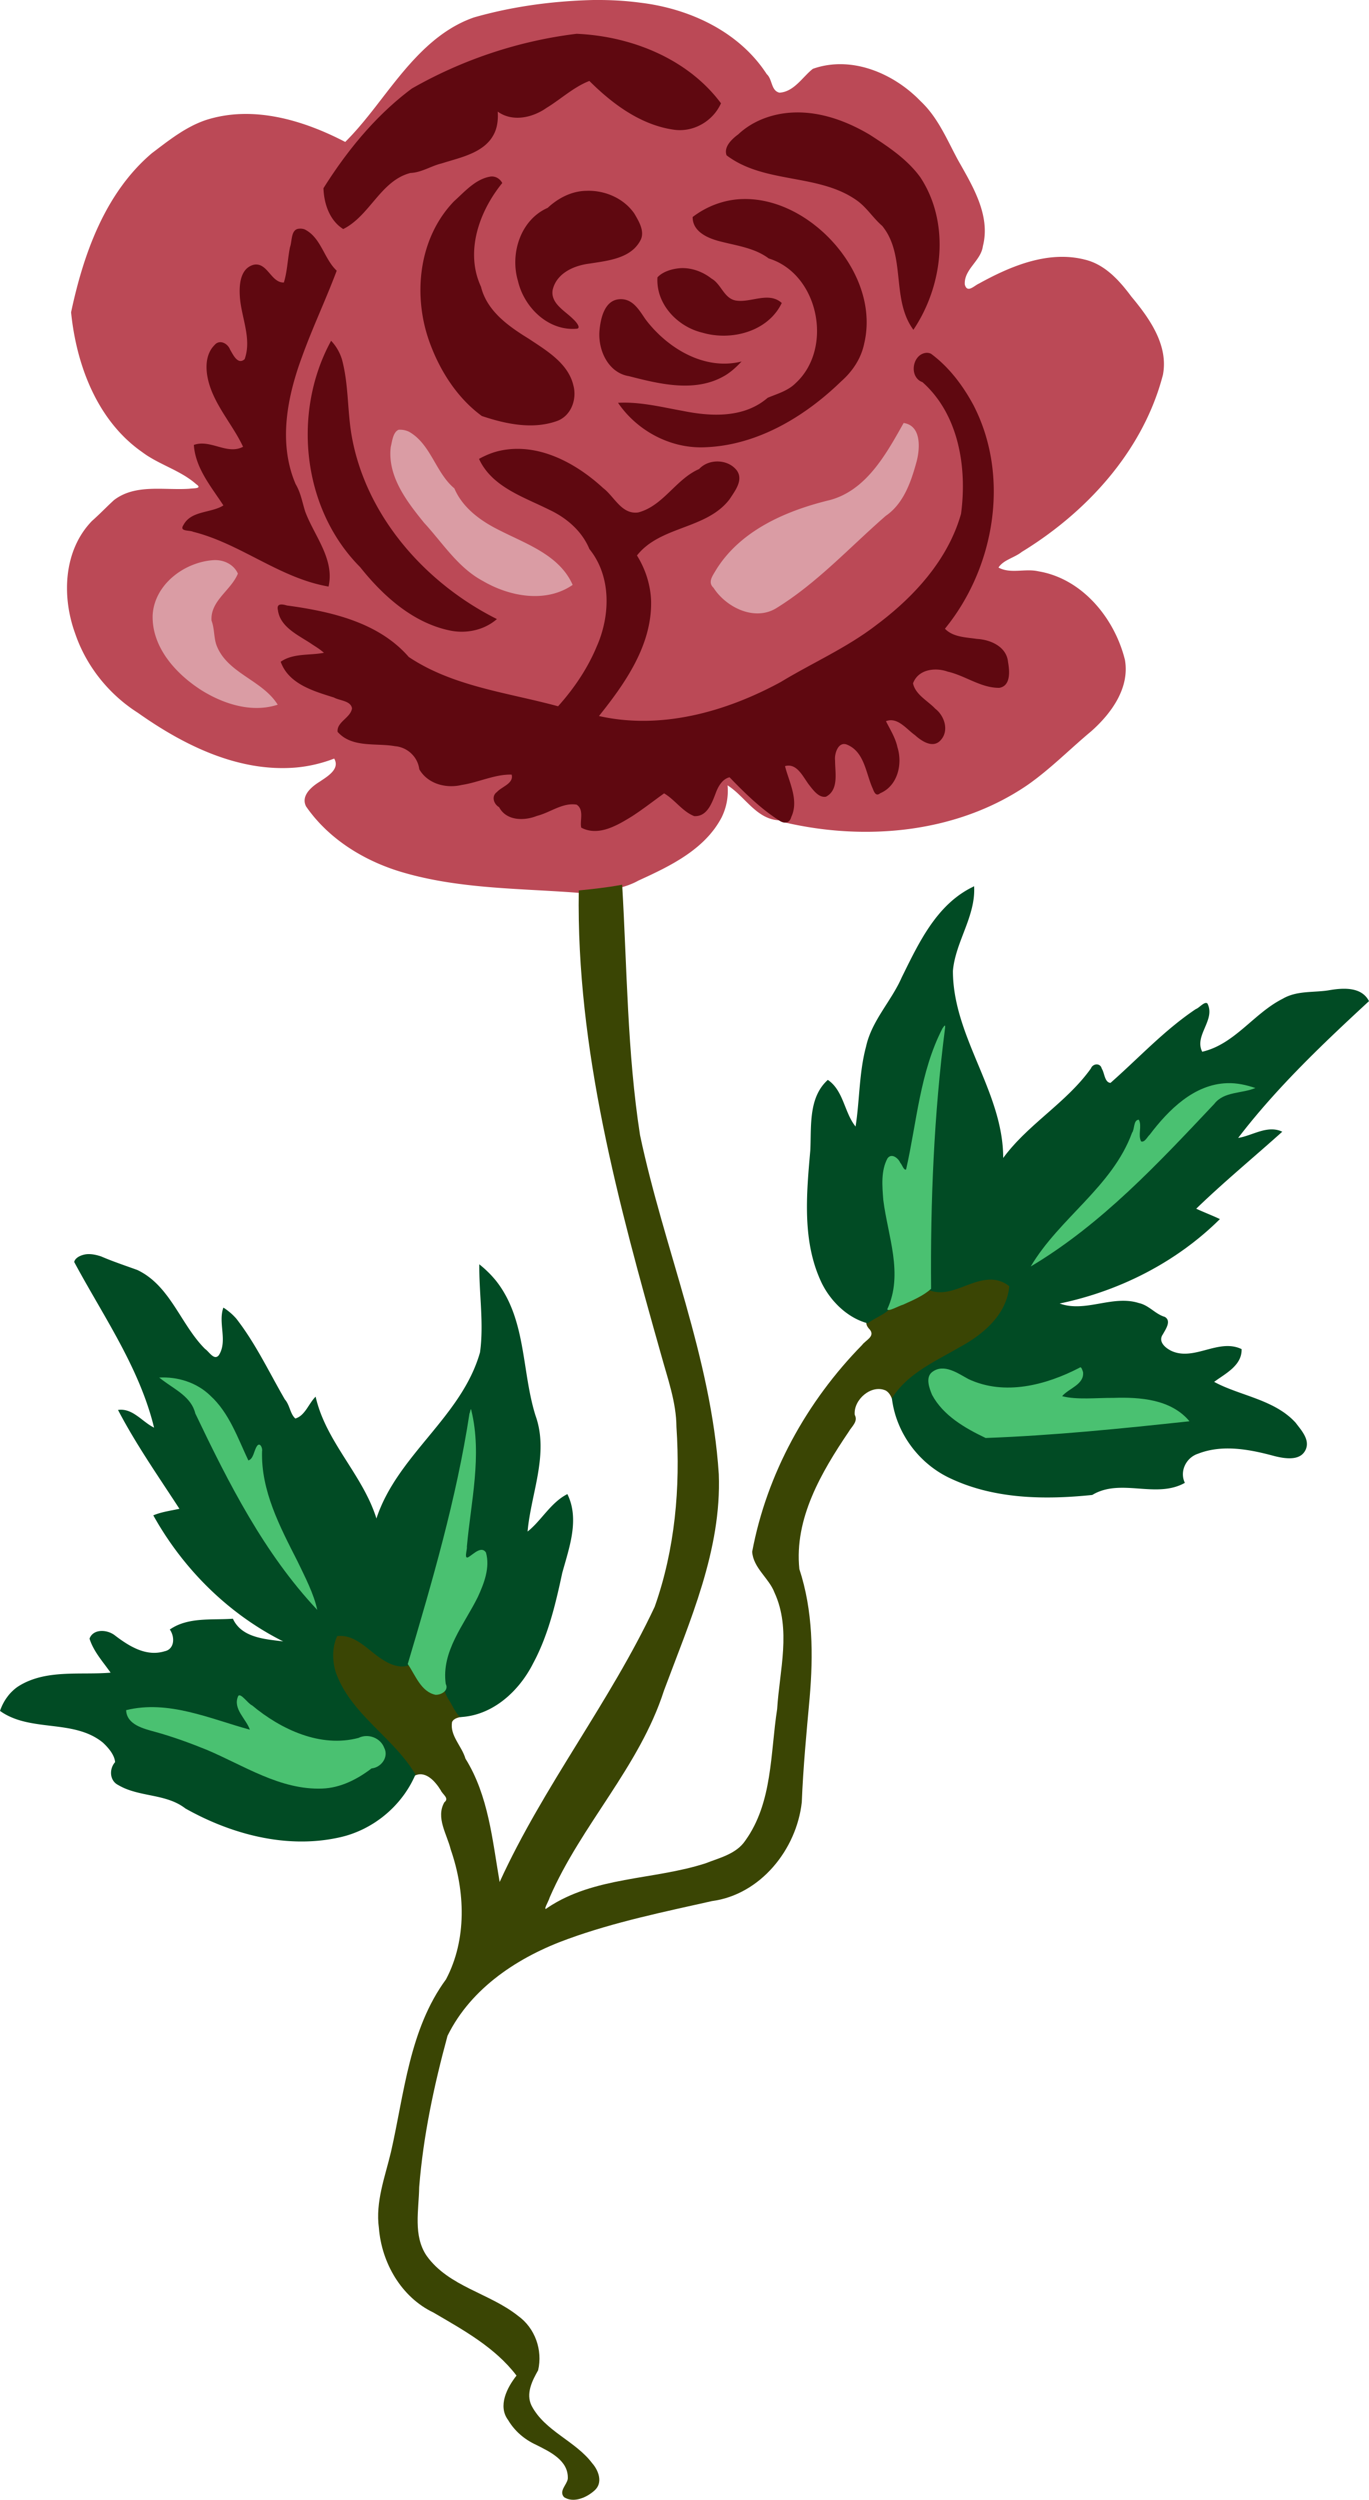
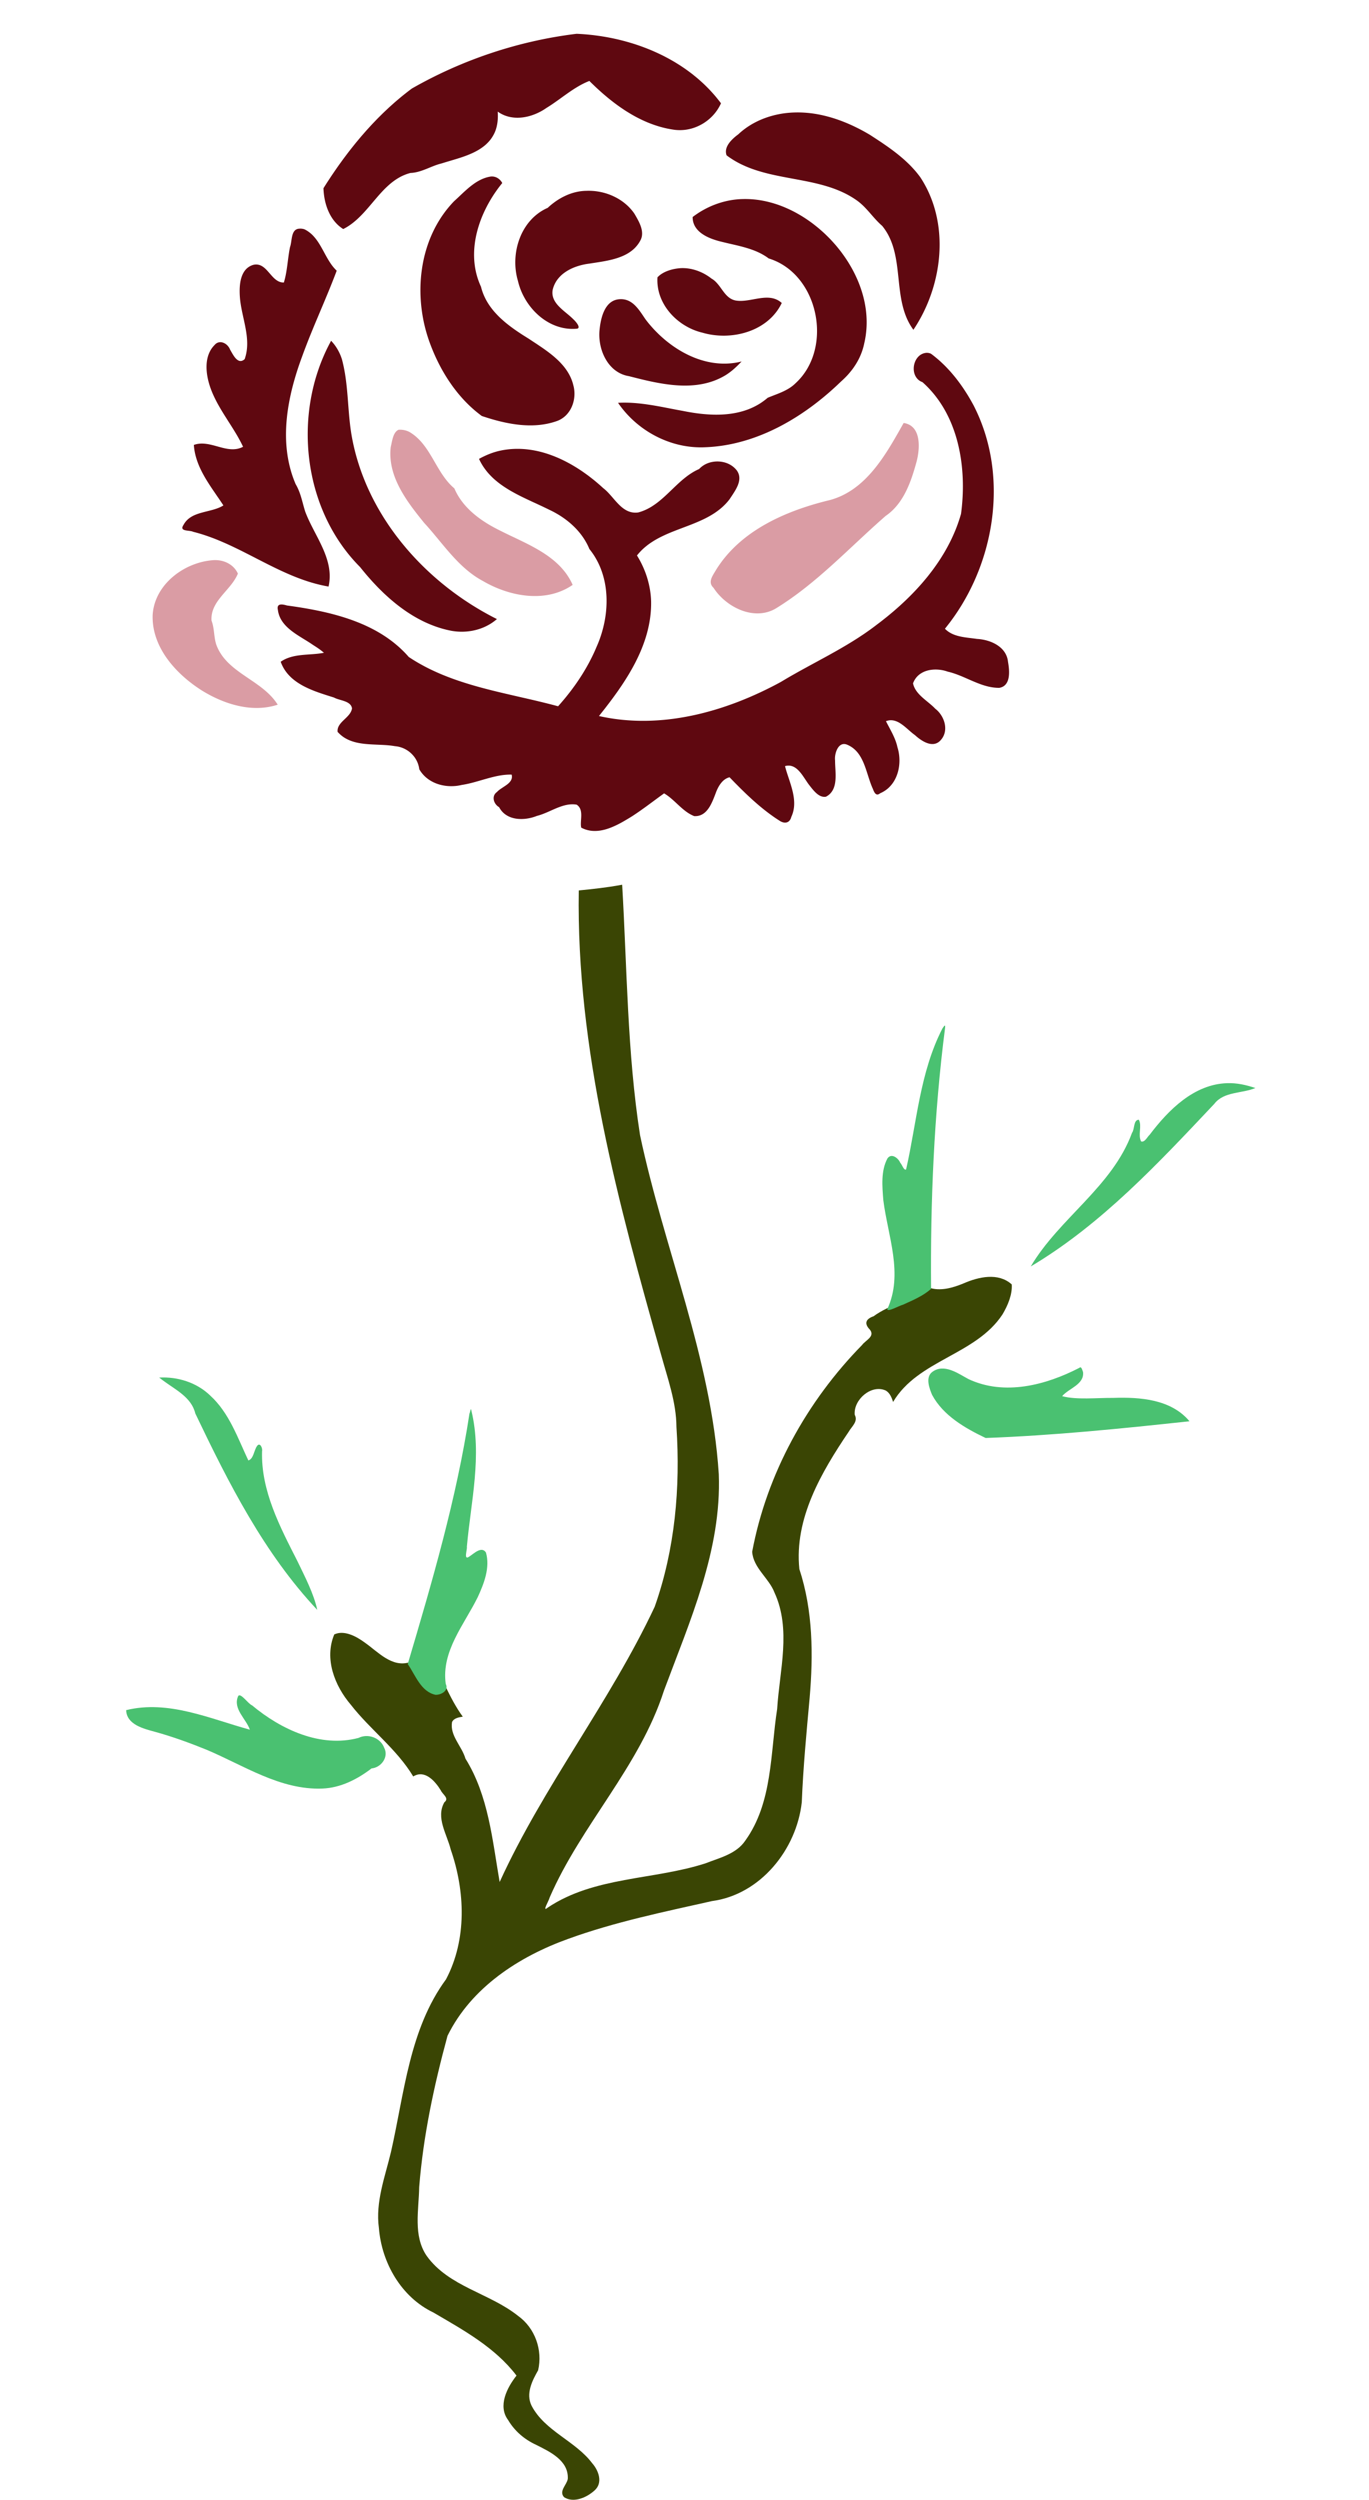
<svg xmlns="http://www.w3.org/2000/svg" height="848.2pt" width="619.4" viewBox="0 0 464.549 848.204">
-   <path d="M200.76.016c-13.483.373-27.016 2.192-39.987 5.913-15.293 5.362-24.82 19.443-34.38 31.61-2.914 3.683-5.91 7.317-9.25 10.625-14.24-7.42-31.327-12.533-47.184-7.463-6.932 2.305-12.72 6.968-18.467 11.316C35.633 65.53 28.33 86.157 24.119 105.96c1.793 17.913 8.861 36.772 24.111 47.43 5.718 4.308 12.972 6.143 18.35 10.904 2.313 1.59-1.099 1.338-2.37 1.54-8.471.592-18.24-1.742-25.538 3.857-2.528 2.311-4.852 4.768-7.43 7.038-9.676 9.94-10.311 25.503-5.824 37.985 3.743 11.174 11.433 20.824 21.364 27.144 15.564 11.015 34.183 20.263 53.775 18.56a47.87 47.87 0 0012.84-3.026c2.082 3.566-2.375 6.103-4.816 7.776-2.768 1.701-6.595 4.789-4.721 8.464 7.86 11.374 20.396 18.903 33.574 22.595 19.489 5.548 39.986 5.193 60.003 6.808 6.542-.753 13.34-.964 19.227-4.257 10.714-4.885 22.52-10.529 28.22-21.449a20.298 20.298 0 002-10.85c5.89 3.694 9.646 11.312 17.283 11.861 4.07.87-1.856-2.13-2.953-3.383-4.738-3.706-9.203-7.913-13.336-12.338-5.258.973-5.887 7.214-8.19 11.027-1.348 2.612-4.958 2.984-6.722.547-2.613-1.893-4.983-5.166-7.92-6.012-7.264 4.886-14.23 11.901-23.213 12.791-1.503-.089-4.655-.073-3.65-2.365.423-2.702-.243-7.009-3.81-6.832-7.003.584-13.12 6.525-20.372 4.764-2.473-.885-4.03-3.224-5.494-5.229.396-3.558 6.366-3.92 6.29-7.882-.115-2.916-3.68-1.394-5.584-1.219-7.193 1.254-14.77 5.597-21.987 2.215-2.734-1.348-4.29-3.951-4.994-6.791-2.513-5.676-9.58-5.828-14.885-5.993-4.13-.224-9.024-.443-11.882-3.851.946-3.227 6.297-5.02 4.644-8.96-3.453-2.827-8.445-3.428-12.574-5.153-4.452-1.526-9.265-4.22-10.975-8.768 4.729-2.615 10.402-1.267 15.424-2.88-4.906-5.225-13.155-6.877-16.395-13.634-.875-1.888.093-2.772 2.12-1.892 14.555 2.008 30.343 5.622 40.4 17.217 15.35 10.29 34.188 12.253 51.597 17.05 9.62-10.765 17.913-24.52 17.07-39.462-.3-6.136-3.09-11.79-6.56-16.7-4.1-9.43-14.51-13.015-23.075-17.143-5.267-2.544-10.52-5.977-13.255-11.338 10.73-5.79 23.715-1.956 33.102 4.623 5.397 3.364 9.475 8.283 13.986 12.635 4.206 3.38 9.79.606 13.225-2.518 4.658-3.859 8.708-8.782 14.236-11.332 3.084-3.462 10.694-2.282 11.47 2.637-.666 4.04-3.52 7.608-6.675 10.139-8.7 6.582-21.578 6.737-28.293 16.105 6.619 9.69 6.203 22.48 1.232 32.817-3.656 8.16-9.047 15.424-14.715 22.34 22.736 5.667 46.648-1.327 66.479-12.685 10.406-6.222 21.592-11.228 31.134-18.84 12.417-9.433 23.395-21.881 27.96-37.038 2.173-15.6-.363-33.336-12.003-44.842-1.629-1.697-4.769-2.669-3.972-5.753.114-2.668 3.631-5.09 5.603-2.65 16.005 13.515 22.131 35.951 18.672 56.109-2.048 12.935-7.555 25.399-15.988 35.481 4.881 6.166 14.322 2.323 19.811 7.367 2.478 2.787 2.811 7.293 1.536 10.646-2.528 2.5-6.369.001-9.163-.816-5.858-2.108-12.539-6.21-18.842-3.362-1.907 1.168-4.195 3.385-3.748 5.692 2.222 5.657 10.056 7.49 10.824 13.855.305 2.691-2.295 5.928-5.095 4.344-4.54-2.035-7.484-7.634-12.828-7.778-1.65.128-3.593 1.364-1.69 2.799 3.714 5.71 6.347 14.568 1.032 20.125-.983.865-2.385 2.076-3.545 2.135-2.832-5.435-3.043-13.24-9.139-16.35-2.35-1.582-5.154.219-5.72 2.748-1.43 4.548 1.5 10.165-1.975 14.027-1.95 1.815-4.016-1.37-5.223-2.764-2.205-2.933-4.597-8.22-9.156-7.123-2.676.357.02 3.485.164 5.183 1.838 4.69 3.217 10.658-.328 14.966 27.584 6.427 58.442 3.62 82.27-12.586 7.811-5.427 14.488-12.273 21.78-18.346 6.767-5.998 13.08-14.625 11.433-24.174-3.48-14.138-14.472-27.62-29.394-30.092-4.427-1.037-9.443.957-13.518-1.276 1.668-2.61 5.42-3.323 7.845-5.27 22.227-13.577 41.277-34.443 47.943-60.085 1.951-10.117-4.582-19.246-10.709-26.592-4.047-5.442-8.927-10.902-15.807-12.545-12.462-3.15-25.142 2.2-35.9 8.132-1.66.747-3.98 3.391-4.806.329-.352-5.149 5.486-8.02 6.134-13.014 2.705-10.584-3.612-20.606-8.572-29.447-3.676-6.853-6.725-14.253-12.508-19.691-9.165-9.54-23.577-15.676-36.623-11.033-3.494 2.727-6.363 7.813-11.344 8.088-2.89-.701-2.34-4.55-4.296-6.282-9.36-14.448-26.161-22.227-42.831-24.24-5.496-.743-11.05-.998-16.592-.912zm-3.38 12.535c17.461 1.202 35.179 8.418 46.074 22.58-2.841 6.123-10.055 9.206-16.516 7.613-10.412-2.237-19.334-8.938-26.688-16.447-8.815 2.96-14.834 12.083-24.512 12.691-2.998.065-5.747-1.386-8.064-3.164 1.087 5.196-.545 11.421-5.59 14.033-6.336 3.533-13.765 4.466-20.285 7.457-8.376.31-13.603 7.886-18.588 13.6-1.991 2.1-4.192 4.512-6.815 5.553-3.87-2.888-5.925-8.309-5.361-12.908 8.523-12.839 18.372-25.459 31.407-33.999 16.869-8.845 35.27-15.338 54.277-17.045l.5.027.16.01zm73.018 26.594c15.286.148 29.073 9.082 39.629 19.557 11.309 14.776 9.51 36.124-.086 51.357-6.335-10.389-1.747-24.464-9.838-34.086-3.787-3.487-6.618-8.067-11.357-10.47-12.863-7.27-29.578-4.519-41.445-13.61.358-4.4 5.304-6.131 8.116-8.841 4.6-2.558 9.769-3.874 14.982-3.907zm-103.46 21.74c2.04-.06 2.717 1.655 1.016 2.832-7.113 9.648-11.004 23.145-5.444 34.436 2.487 9.839 12.248 14.827 20.02 20.015 5.755 3.799 12.33 9.41 11.26 17.064-.482 5.915-7.186 8.113-12.222 8.059-6.272.023-12.794-.92-18.49-3.542-17.06-14.308-24.916-40.193-15.17-60.808 3.662-7.337 9.436-13.792 16.728-17.584.731-.285 1.511-.487 2.301-.47zm32.701 4.846c8.054-.275 16.513 5.69 17.381 14.076-2.25 6.224-9.526 7.587-15.276 8.336-5.81.664-12.851 2.684-14.802 8.957-2.11 4.264 2.216 8.043 5.202 10.437.65.739 3.938 2.89 2.214 3.022-10.266.044-17.62-9.897-18.344-19.37-1.072-8.059 3.078-16.95 10.94-20.119 3.246-3.456 7.966-5.346 12.685-5.34zm53.014 2.795c17.151.198 32.37 13.367 38.273 29.03 3.297 8.873 3.223 19.824-2.792 27.512-11.773 12.954-27.56 23.268-45.231 25.469-11.804 1.58-24.135-3.352-31.203-12.918 13.618-.077 27.189 6.838 40.787 2.822 3.73-.887 6.68-3.554 9.937-5.213 10.026-2.558 16.153-13.01 15.803-22.984.11-10.957-6.476-22.582-17.467-25.629-6.616-5.543-16.653-3.588-23.22-9.156-1.43-1.383-2.162-3.916.321-4.569 4.398-2.802 9.611-4.349 14.791-4.365zm-150.73 10.05c4.249.637 5.742 5.617 7.859 8.713.98 1.676 1.939 3.408 3.305 4.81-6.83 18.304-17.244 36.264-17.045 56.356.006 7.236 2.21 14.298 5.337 20.718 1.407 10.11 10.812 18.007 9.303 28.667-17.005-3.287-30.572-15.8-47.646-18.96 2.266-4.648 8.394-3.88 12.426-6.057 2.422-.65.965-2.397-.127-3.852-3.554-5.263-7.942-10.916-8.4-17.287 5.376-1.045 10.845 3.81 16.076.754 1.64-1.074-.931-3.233-1.422-4.742-4.338-7.592-11.067-15.145-10.416-24.467.238-2.434 1.32-6.266 4.297-6.047 2.529 1.46 2.914 6.674 6.6 6.29 3.353-.9 2.647-5.33 2.77-8.03-.417-7.57-4.474-15.31-1.307-22.738 1.459-2.058 4.608-2.835 6.226-.413 1.91 2.046 4.256 5.624 7.553 4.327 1.421-5.876 1.42-12.115 3.41-17.811.384-.142.79-.23 1.201-.23zm129.83 13.397c6.16-.02 11.127 4.365 14.322 9.234 4.25 3.963 10.198.395 15.168.834 1.172.16 3.787.667 2.076 2.193-6.175 9.328-19.68 10.745-29.088 6.008-6.025-2.81-10.429-9.11-10.13-15.87 2.224-1.561 4.928-2.437 7.652-2.4zm-21.328 10.545c4.905-.125 6.388 5.4 9.32 8.267 7.03 8.306 17.735 14.826 28.962 13.371-8.026 7.457-20.058 6.214-29.858 3.789-4.752-1.019-10.574-1.946-12.732-7.017-2.577-5.463-2.51-12.91 1.67-17.54.753-.571 1.696-.862 2.638-.87zm-97.48 15.38c4.43 6.711 3.35 15.35 4.574 23.043 1.722 26.258 18.565 49.556 40.008 63.84 2.95 1.984 6.11 3.799 9.201 5.444-7.815 5.688-18.21 2.63-25.732-1.992-7.298-4.228-13.14-10.426-18.43-16.873-18.787-19.247-22.167-50.405-10.009-73.969l.305.397.084.109zm194.27 26.768c4.507 1.458 3.704 7.324 3.011 10.964-1.705 6.893-4.205 14.332-10.26 18.608-12.105 10.502-23 22.53-36.708 31.042-7.112 4.668-16.58-.227-20.574-6.813-1.449-2.141 1.4-4.323 2.291-6.33 8.792-12.508 23.862-18.377 38.136-21.868 11.876-3.78 18.294-15.597 24.105-25.605zm-171.51 2.134c5.95.385 8.55 6.994 11.434 11.254 1.762 3.336 4.224 6.297 6.648 9.059 4.961 10.389 16.733 14.114 26.194 19.09 5.253 2.733 10.441 6.401 13.065 11.89-9.458 5.843-21.582 2.78-30.33-2.835-7.609-4.685-12.329-12.503-18.34-18.885-5.691-7.09-12.204-15.55-10.674-25.223.487-1.292.557-4.003 2.002-4.351zm-62.762 44.268c2.642-.076 5.425 1.167 6.656 3.596-2.571 5.457-9.503 9.292-8.804 16.082 1.192 3.846.746 8.248 3.285 11.674 4.65 7 13.51 9.46 18.52 16.117-11.366 2.63-22.976-3.258-31.05-10.977-6.546-6.217-11.555-16.395-7.028-25.125 3.347-6.69 11.03-11.015 18.42-11.367z" fill="#bb4956" />
  <path fill="#5f0810" d="M314.42 119.71c-4.894.354-6.093 8.277-1.4 9.953 12.368 10.995 15.186 29.072 13.09 44.691-4.427 15.651-16.04 28.273-28.845 37.806-9.974 7.67-21.577 12.741-32.3 19.236-18.655 10.151-40.611 16.302-61.717 11.56 8.913-11.13 17.98-24.054 17.695-38.945-.163-5.487-1.9-10.88-4.795-15.53 7.965-10.125 23.628-8.802 31.46-19.132 1.763-2.751 4.778-6.465 2.403-9.738-3.01-3.898-9.504-4.023-12.775-.463-7.892 3.417-12.146 12.49-20.652 14.729-5.655.786-8.091-5.376-11.902-8.261-9.256-8.537-22.093-15.51-35.043-12.68-2.49.556-4.869 1.535-7.094 2.773 4.388 9.553 15.137 12.895 23.823 17.25 5.847 2.723 11.129 7.238 13.63 13.33 7.486 9.225 7.15 22.584 2.48 33.098-3.1 7.445-7.711 14.257-13.104 20.262-17.112-4.666-35.607-6.667-50.66-16.725-10.303-11.837-26.486-15.448-41.361-17.478-1.808-.547-3.57-.686-3.053 1.55.78 5.984 7.254 8.636 11.64 11.656 1.369.888 2.84 1.804 3.977 2.848-4.874.963-10.364.062-14.668 3.04 2.694 7.571 11.178 9.97 18.06 12.133 2 1.112 5.732 1.068 6.138 3.69-.473 3.223-5.227 4.572-4.889 7.963 4.878 5.53 13.05 3.707 19.481 4.866 4.205.325 7.74 3.644 8.238 7.833 2.847 4.958 9.095 6.61 14.41 5.316 5.707-.856 11.305-3.684 16.938-3.501.766 3.013-3.358 4.061-4.977 5.888-1.985 1.377-1.133 4.125.715 5.149 2.449 4.678 8.508 4.7 12.823 2.97 4.518-1.12 8.727-4.606 13.478-3.824 2.673 1.704 1.001 5.596 1.576 7.803 5.83 3.101 12.334-.818 17.305-3.895 3.721-2.413 7.21-5.155 10.812-7.736 3.68 2.171 6.243 6.183 10.217 7.723 4.666.268 6.213-5.083 7.574-8.526.839-1.99 2.182-4.107 4.413-4.66 5.257 5.446 10.77 10.857 17.189 14.887 1.698.985 3.273.534 3.765-1.424 2.678-5.7-.824-11.969-2.127-17.244 4.11-1.174 6.2 3.876 8.22 6.44 1.364 1.733 3.288 4.4 5.683 3.94 4.44-2.331 3.054-8.237 3.082-12.282-.3-2.295 1.095-6.68 4.134-5.345 5.916 2.483 6.31 9.854 8.694 14.973.47 1.269 1.11 2.612 2.476 1.484 5.952-2.514 7.665-9.91 5.852-15.635-.637-3.14-2.627-6.274-3.889-8.816 3.935-1.534 6.974 2.726 9.83 4.72 2.185 1.994 6.033 4.61 8.65 1.817 3.046-3.195 1.441-8.32-1.755-10.775-2.55-2.698-6.754-4.785-7.537-8.604 1.732-4.77 7.533-5.495 11.756-3.972 5.925 1.327 11.283 5.565 17.525 5.498 4.006-.68 3.467-5.88 2.943-8.842-.514-5.144-5.952-7.514-10.52-7.762-3.715-.558-8.084-.555-10.882-3.455 16.934-20.723 22.172-51.624 9.705-75.822-3.582-6.676-8.324-12.984-14.447-17.494a3.411 3.411 0 00-1.488-.307zM231 90.985c-2.813.18-6.042 1.113-7.902 3.12-.57 9.072 6.81 16.79 15.29 18.787 9.789 2.855 22.23-.347 26.893-10.085-4.481-4.034-10.588.094-15.734-.86-3.926-.814-4.804-5.55-8.097-7.415-2.946-2.313-6.678-3.717-10.45-3.547zm-20.97 10.555c-4.858.466-6.168 6.329-6.576 10.332-.7 6.61 2.78 14.597 9.948 15.756 10.395 2.673 22.426 5.659 32.362-.057 2.234-1.282 4.132-3.051 5.885-4.918-12.569 3.17-25.155-4.46-32.586-14.274-2.22-3.232-4.44-7.273-9.033-6.84zm41.875-33.994c-6.088.164-12.048 2.395-16.869 6.094-.023 5.326 5.847 7.485 10.158 8.473 5.37 1.344 11.141 2.17 15.642 5.576 17.006 5.216 22.08 30.509 9.1 42.365-2.594 2.58-6.226 3.578-9.436 4.917-8.012 6.94-19.205 6.41-28.882 4.434-7.222-1.295-14.493-3.146-21.898-2.726 6.545 9.592 17.944 15.642 29.621 15.078 17.61-.672 33.695-10.325 46.068-22.33 3.872-3.405 6.815-7.784 7.848-12.887 3.525-14.848-4.567-30.181-15.91-39.453-7.101-5.837-16.12-9.838-25.442-9.54zm17.541-29.375c-6.913.23-13.831 2.629-18.91 7.398-2.145 1.593-5.046 4.242-3.982 7.137 12.978 9.834 31.448 6.017 44.447 15.48 3.235 2.39 5.333 5.858 8.357 8.456 8.203 10.026 2.946 24.891 10.592 35.262 10.052-14.96 12.582-36.186 2.37-51.72-4.423-6.123-10.931-10.443-17.213-14.485-7.728-4.58-16.563-7.845-25.66-7.527zm-157.44 78.109c-12.85 24.15-9.334 56.549 10.203 76.156 7.858 9.86 18.096 19.082 30.84 21.58 5.448 1.028 11.351-.281 15.572-3.96-24.35-12.192-44.475-34.999-49.283-62.155-1.492-8.552-1.02-17.483-3.299-25.947-.731-2.359-1.982-4.552-3.695-6.336l-.227.446-.111.216zm87.008-51.533c-4.971.052-9.614 2.454-13.155 5.777-9.254 4.064-12.844 15.547-10.102 24.8 2.085 9.029 10.379 17.152 20.105 16.2 1.354-.33-.518-2.483-1.313-3.195-2.76-2.823-7.869-5.37-6.996-10.04 1.374-5.664 7.311-8.23 12.506-8.846 6.235-1 14.252-1.708 17.402-8.166 1.326-2.915-.708-6.252-2.203-8.8-3.578-5.201-10.024-7.965-16.244-7.73zm-32.43-4.852c-5.145.748-8.821 5.079-12.488 8.37-12.25 12.655-14.151 32.466-8.1 48.48 3.52 9.444 9.339 18.436 17.507 24.412 7.985 2.681 17.029 4.623 25.232 1.793 5.002-1.622 7.148-7.415 5.818-12.234-1.8-7.508-9.139-11.787-15.116-15.773-6.818-4.197-14.185-9.355-16.211-17.627-5.517-11.848-.616-25.616 7.207-35.206-.74-1.43-2.22-2.356-3.85-2.215zm-64.967 17.697c-2.997.095-2.417 4.142-3.213 6.264-.806 3.948-.909 8.28-2.084 12-4.39.146-5.569-7.04-10.299-6.008-4.575 1.29-4.898 6.906-4.627 10.86.487 7.045 4.105 14.204 1.625 21.15-2.32 2.128-3.958-1.587-4.948-3.228-.78-2.1-3.533-3.578-5.247-1.58-3.836 3.844-3.032 10.173-1.309 14.849 2.595 7.092 7.877 13.046 10.963 19.699-5.442 2.86-11.089-2.663-16.697-.63.52 7.897 5.897 14.185 10.027 20.528-4.242 2.665-10.923 1.683-13.562 6.65-1.497 2.31 1.965 1.649 3.32 2.305 16.151 4.046 29.36 15.742 45.92 18.572 2.114-9.356-4.853-17.195-7.916-25.428-1.006-3.183-1.515-6.418-3.253-9.333-5.995-14.018-2.843-29.793 2.31-43.589 3.53-9.746 7.995-19.122 11.63-28.826-4.352-4.083-5.298-11.293-10.935-14.04a4.265 4.265 0 00-1.705-.216zm94.041-66.125c-19.605 2.383-38.766 8.779-55.894 18.57-12.183 9.06-21.994 21.08-30.003 33.828.163 5.227 2.073 10.957 6.709 13.857 9.074-4.535 12.673-16.393 22.789-19.029 3.8-.143 6.956-2.368 10.62-3.245 6.545-2.097 15.094-3.615 18.094-10.721.88-2.162 1.085-4.544.91-6.856 5.035 3.612 11.808 2.081 16.55-1.247 4.91-2.99 9.17-7.05 14.557-9.159 7.775 7.747 17.28 14.84 28.393 16.506 6.7 1.112 13.53-2.749 16.27-8.922-11.306-15.175-30.51-22.782-48.996-23.582z" />
  <path d="M306.46 143.84c-5.824 10.334-12.448 22.407-24.711 25.797-14.91 3.586-30.58 10.314-38.887 23.926-1.092 1.874-2.751 4.006-.754 5.867 4.297 6.674 13.933 11.45 21.322 6.926 13.869-8.549 24.922-20.682 37.113-31.303 6.101-4.17 8.634-11.607 10.487-18.43 1.18-4.446 1.689-12.21-4.39-13.098l-.18.314zM72.18 190.082c-9.79.769-19.775 8.281-20.381 18.609-.35 10.979 7.963 20.064 16.699 25.602 7.531 4.651 17.004 7.662 25.738 4.818-5.278-8.493-17.36-10.662-20.855-20.42-.852-2.592-.595-5.458-1.602-8.107-.448-6.757 6.614-10.24 8.942-15.953-1.462-3.278-5.087-4.853-8.541-4.549zm63.07-44.26c-1.899.832-2.173 3.868-2.66 5.871-1.16 9.903 5.453 18.476 11.33 25.71 6.342 6.876 11.496 15.238 19.99 19.76 9 5.26 21.303 7.582 30.412 1.296-4.455-10.123-15.75-13.879-24.854-18.54-6.303-3.113-12.46-7.552-15.291-14.208-6.374-5.317-7.924-14.955-15.348-19.199a7.091 7.091 0 00-3.58-.689z" fill="#da9ca4" />
  <path d="M210.56 300.29c-4.694.86-9.432 1.374-14.164 1.846-.863 53.802 13.457 106.25 27.956 157.59 2.212 8.07 5.13 16.012 5.191 24.467 1.368 20.523-.491 41.545-7.39 61.012-15.228 32.406-37.725 60.79-52.605 93.376-2.472-14.24-3.78-29.326-11.607-41.867-1.202-4.214-5.348-7.8-4.546-12.41.635-1.359 2.325-1.602 3.638-1.823-2.326-3.188-4.135-6.706-5.845-10.252-1.648 2.548-5.159 2.133-6.765-.246-2.154-2.393-3.593-5.306-5.29-8.015-6.138 2.035-10.91-3.55-15.422-6.678-2.811-2.067-6.972-4.302-10.287-2.707-3.445 8.24.12 17.397 5.594 23.821 6.623 8.505 15.61 15.052 21.204 24.368 3.968-2.433 7.441 1.626 9.334 4.682.598 1.432 3.031 2.693 1.23 4.078-2.98 5.218.907 10.889 2.149 15.996 4.903 14.132 5.562 30.512-1.58 44.066-12.472 16.976-14.16 38.742-18.693 58.62-2.017 8.458-5.301 16.91-4.09 25.774.93 11.796 7.582 23.455 18.48 28.662 10.176 5.958 20.943 11.844 28.219 21.414-3.207 4.04-6.44 10.33-2.825 15.119 2.174 3.675 5.493 6.532 9.389 8.326 4.69 2.354 11.136 5.321 10.84 11.564-.242 1.957-3.188 4.208-1.244 6.27 3.277 2.071 7.746.054 10.338-2.327 2.89-2.559 1.39-6.705-.785-9.181-5.762-7.657-16.101-10.906-20.617-19.584-1.999-4.084.237-8.476 2.237-11.99 1.602-6.85-1.048-14.364-6.829-18.478-9.705-7.738-23.466-9.869-30.984-20.338-4.677-6.862-2.653-15.58-2.547-23.318 1.37-17.398 5.048-34.548 9.614-51.36 8.062-16.408 24.273-26.904 40.99-32.902 15.8-5.736 32.338-9.118 48.732-12.805 16.472-2.196 28.734-17.524 30.49-33.535.48-11.793 1.582-23.552 2.663-35.322 1.26-14.638 1.151-29.725-3.481-43.798-1.778-17.123 7.48-32.885 16.739-46.596 1.111-1.904 3.274-3.505 2.043-5.764-.453-5.15 5.672-10.447 10.555-8.209 1.39.814 2.002 2.41 2.469 3.865 8.47-14.316 28.059-15.89 37.127-29.715 1.799-3.013 3.382-6.798 3.136-10.172-4.601-4.133-11.264-2.553-16.36-.346-3.692 1.546-8.04 2.761-11.78 1.407-5.72 4.31-13.008 5.551-18.76 9.753-2.691.906-3.22 2.516-1.26 4.516 1.907 2.337-1.5 3.642-2.615 5.215-18.789 19.159-32.354 43.724-37.305 70.162.358 5.501 5.679 8.927 7.553 13.818 5.778 12.528 1.726 26.472.92 39.552-2.344 15.093-1.51 31.729-10.836 44.685-3.048 4.51-8.719 5.801-13.528 7.688-17.596 5.674-37.62 4.406-53.477 15-2.1 1.75.397-2.318.636-3.402 10.66-24.59 30.498-44.395 38.776-70.168 8.781-23.629 19.614-47.725 18.625-73.496-2.558-39.617-18.592-76.536-26.726-115.05-4.362-28.105-4.39-56.609-6.064-84.955l-.493.087-.062.011z" fill="#3a4504" />
-   <path fill="#014b24" d="M329.83 301.08c-12.147 6.043-18.131 19.008-23.839 30.557-3.54 8.088-10.151 14.619-12.093 23.416-2.4 8.829-2.195 18.519-3.572 27.193-3.856-4.775-4.034-12.158-9.412-15.834-6.677 5.994-5.549 15.866-5.95 23.945-1.33 14.999-2.843 31.235 4 45.246 3.127 6.2 8.833 11.67 15.504 13.413 2.505-1.919 5.915-3.034 7.92-5.341 4.9-11.53.16-23.955-1.535-35.583-.439-4.847-1.13-10.181 1.197-14.547 1.747-1.193 2.69 2.15 3.62 3.124.443 1.474 2.621 1.99 2.888.114 3.258-14.893 4.447-30.546 10.758-44.506-3.604 28.29-4.562 56.85-4.361 85.348 6.75 2.957 13.213-2.743 19.819-3.349 2.722-.367 5.576.394 7.704 2.148-.843 9.63-8.855 16.388-16.818 20.678-8.243 4.828-17.766 8.924-23.006 17.375 1.422 11.85 9.341 22.43 20.2 27.316 14.837 6.9 31.831 7.118 47.798 5.46 9.646-5.837 21.62 1.404 31.416-4.11-1.895-3.937.456-8.614 4.513-9.895 8.338-3.255 17.57-1.433 25.91.818 3.488.874 8.956 1.823 10.662-2.39 1.311-3.32-1.618-6.431-3.498-8.932-7.187-7.924-19.002-9.146-27.654-13.863 3.812-2.82 9.485-5.551 9.322-11.11-7.856-3.799-16.171 4.275-23.967.534-2.018-1.023-4.477-3.14-2.73-5.59.882-1.62 2.983-4.511.636-5.884-3.213-.922-5.368-3.944-8.764-4.678-8.923-2.878-18.106 3.32-26.924.144 20.317-4.232 39.602-13.988 54.385-28.648-2.642-1.257-5.386-2.285-8.039-3.519 9.383-9.08 19.483-17.395 29.2-26.125-5.031-2.396-10.068 1.327-14.97 2.113 13.054-17.052 28.66-31.877 44.398-46.42-2.606-5.075-9.117-4.485-13.833-3.652-5.132.784-10.743.059-15.463 2.851-9.82 4.94-16.25 15.41-27.294 17.973-2.823-5.542 4.625-10.769 1.766-16.369-.932-.86-2.727 1.458-3.957 1.903-10.65 7.12-19.383 16.632-28.936 25.035-2.063-.206-1.978-3.37-2.975-4.862-.491-1.985-2.973-1.779-3.662-.058-8.3 11.662-21.314 18.868-29.775 30.393.002-22.502-17.046-40.996-17.06-63.457.818-9.868 7.794-18.556 7.189-28.754l-.442.234-.277.147zm87.217 67.438a22.886 22.886 0 015.377.658c-4.3.8-9.25 1.54-11.866 5.508-17.768 18.933-35.856 37.967-57.804 52.13 10.349-14.684 26.637-25.443 32.648-43.03.697-2.628.235.84.418 1.89-.304 1.663 1.337 3.786 2.916 2.284 4.682-5.017 8.607-10.93 14.471-14.756 4.076-2.84 8.85-4.714 13.84-4.683zm-50.592 96.986c.438 3.788-4.43 4.841-6.504 7.271-1.275 1.14-1.578 2.497.727 2.225 12.17 1.783 25.353-2.261 36.785 3.512a18.314 18.314 0 014.02 2.957c-22.267 2.392-44.565 4.628-66.944 5.445-7.13-3.659-15.298-8.025-18.115-16.05-.75-2.15-.563-5.004 2.21-5.38 5.34-.672 9.112 4.283 14.245 5.074 11.317 3.258 23.257-.232 33.441-5.365l.135.31zm-336.61-39.97c-1.785.042-4.338 1.03-4.668 2.674 9.822 18.298 22.115 35.755 27.105 56.207-4.01-1.944-7.274-6.74-12.238-6.01 6.098 11.689 13.672 22.503 20.84 33.541-2.971.664-6.039 1.033-8.865 2.227 10.1 18.147 25.46 33.449 44.076 42.777-6.161-.78-14.1-1.215-17.066-7.71-7.144.543-15.172-.653-21.41 3.674 1.737 2.406 1.72 6.655-1.781 7.381-6.218 1.907-11.938-1.671-16.697-5.267-2.543-2.14-7.488-2.517-8.762.98 1.373 4.395 4.564 7.842 7.15 11.541-10.382.876-22.073-1.248-31.369 4.676-2.925 1.966-5.035 4.984-6.162 8.3 10.287 7.38 24.955 2.645 34.904 10.749 1.873 1.742 3.973 4.19 4.153 6.638-2.064 2.317-1.896 6.287 1.066 7.77 7.076 4.19 16.168 2.801 22.78 7.941 15.6 8.784 34.342 13.783 52.141 9.858 11.438-2.459 21.346-10.627 25.946-21.377-7.562-12.723-22.05-20.463-27.068-34.754-1.207-3.93-1.22-8.55.504-12.203 6.74-.776 11.15 5.815 16.62 8.685 2.409 1.406 5.941 2.358 8.34.858 7.999-26.995 15.945-54.114 20.442-81.953 2.272 15.268-1.792 30.394-2.59 45.588.37 2.329 3.074.578 4.01-.36.893-.82 3.093-1.981 3.065.225.767 11.35-7.981 19.982-11.99 29.895-2.499 6.008-3.638 13.463.273 19.14 1.117 1.805 2.064 4.186 3.635 5.397 11.025-.562 19.93-8.806 24.697-18.26 5.129-9.536 7.612-20.154 9.866-30.649 2.337-8.538 5.955-18.184 1.742-26.757-5.645 2.845-8.85 9.048-13.508 12.711 1.145-12.955 7.355-26.324 2.7-39.328-4.61-14.677-3.156-31.567-12.491-44.549-1.857-2.574-4.127-4.825-6.594-6.814-.112 9.946 1.612 20.025.25 29.871-6.204 21.949-28.08 34.821-35.154 56.389-4.64-14.869-17.171-25.979-20.631-41.34-2.376 2.318-3.553 6.433-6.89 7.422-1.8-1.635-1.871-4.599-3.553-6.48-5.35-9.23-9.934-19.025-16.52-27.463a20.379 20.379 0 00-4.342-3.697c-1.88 5.243 1.514 11.205-1.502 16.098-1.585 2.081-3.357-1.176-4.709-2.063-8.312-8.29-11.775-21.455-22.964-26.786-4.118-1.5-8.278-2.87-12.316-4.612-1.438-.472-2.94-.837-4.465-.78zm27.822 42.971c9.3.458 16.485 7.885 20.334 15.818 2.25 3.754 3.225 8.2 5.514 11.877 2.091 1.512 3.265-2.102 3.849-3.505.805-2.471.558 1.414.621 2.306.404 17.498 11.773 31.838 17.625 47.662-16.585-19.22-28.476-41.98-38.96-64.94-1.595-4.389-5.974-6.737-9.578-9.258l.5.033.098.006zm24.346 108.48c9.982 8.861 23.106 16.454 36.932 14.266 3.15-.384 6.894-2.664 9.445.52 2.493 2.174 1.522 6.574-1.82 7.109-3.117 1.057-5.464 3.934-8.723 4.974-11.237 4.897-23.554.082-33.894-4.785-7.998-3.875-16.06-7.742-24.535-10.41-4.932-2.324-11.57-1.848-15.135-6.459-1.373-1.927 2.044-1.328 3.068-1.753 13.482-1.373 26.042 4.552 38.793 7.863-.328-4.41-5.43-7.244-4.664-11.797l.374.331.16.141z" />
  <path d="M366.31 464.09c-11.401 5.912-25.447 9.575-37.649 3.857-3.58-1.91-8.336-5.453-12.349-2.406-2.332 1.807-.991 5.44-.022 7.757 3.797 7.059 11.193 11.293 18.168 14.624 23.133-.843 46.174-3.197 69.18-5.673-6.25-7.49-16.787-8.236-25.836-7.935-5.667-.043-12.41.726-17.377-.577 2.212-2.666 7.544-3.932 7.094-8.162-.213-.474-.522-2.13-1.209-1.485zM80.83 575.47c-1.948 4.308 2.676 7.705 3.953 11.428-13.524-3.698-27.65-10.174-41.977-6.629.158 4.93 5.982 6.314 9.818 7.36 5.905 1.629 11.65 3.718 17.33 6.019 12.704 5.32 25.132 13.8 39.458 13.223 6.172-.227 11.888-3.171 16.657-6.825 3.292-.31 5.942-3.878 4.293-7.035-1.294-3.378-5.491-4.922-8.703-3.322-12.862 3.429-26.283-2.833-36.104-11.027-1.387-.557-3.888-4.394-4.726-3.192zm335.59-207.94c-11.258.35-19.918 9.078-26.307 17.512-.768.672-1.709 2.72-2.906 2.25-1.141-2.288.384-5.2-.76-7.363-1.907.059-1.371 3.222-2.307 4.433-6.718 18.336-24.667 28.946-34.379 45.365 24.011-14.287 43.261-34.997 62.273-55.15 3.3-4.309 9.397-3.46 13.963-5.408-3.088-1.026-6.304-1.76-9.578-1.639zM159.31 479.59c-4.401 28.889-12.652 57.049-20.951 85.037 2.607 3.727 4.436 9.386 9.424 10.436 1.969.08 4.614-1.487 3.472-3.693-1.545-11.097 6.28-20.143 10.87-29.46 2.13-4.617 4.235-10.04 2.775-15.134-1.537-2.345-4.268.551-5.777 1.464-1.891 1.262-.481-2.67-.704-3.382 1.368-15.267 5.23-30.988 1.54-46.222-.22-1.435-.439.804-.649.954zm160.46-130.57c-7.621 14.834-8.669 31.786-12.295 47.779-.77.474-1.383-1.691-1.978-2.247-.68-1.607-2.988-3.438-4.358-1.484-2.26 4.236-1.772 9.461-1.403 14.12 1.536 12.267 6.895 25.082 1.346 37.036.219 1.019 3.822-1.114 5.35-1.53 3.28-1.491 6.976-3.04 9.52-5.402-.258-29.563.974-59.174 4.741-88.486.196-1.586-.417-.512-.923.213zM55.21 468.33c4.21 3.175 9.741 5.706 11.065 11.276 11.274 23.589 23.332 47.44 41.385 66.65-1.144-5.406-4.185-11.251-6.736-16.549-5.912-11.633-12.403-23.884-11.996-37.292.253-1.043-.755-3.285-1.763-1.684-1.005 1.46-1.136 4.322-2.895 4.803-3.614-7.63-6.497-16.155-12.959-22.035-4.564-4.407-11.018-6.43-17.293-6.078l1.192.91z" fill="#4ac171" />
</svg>